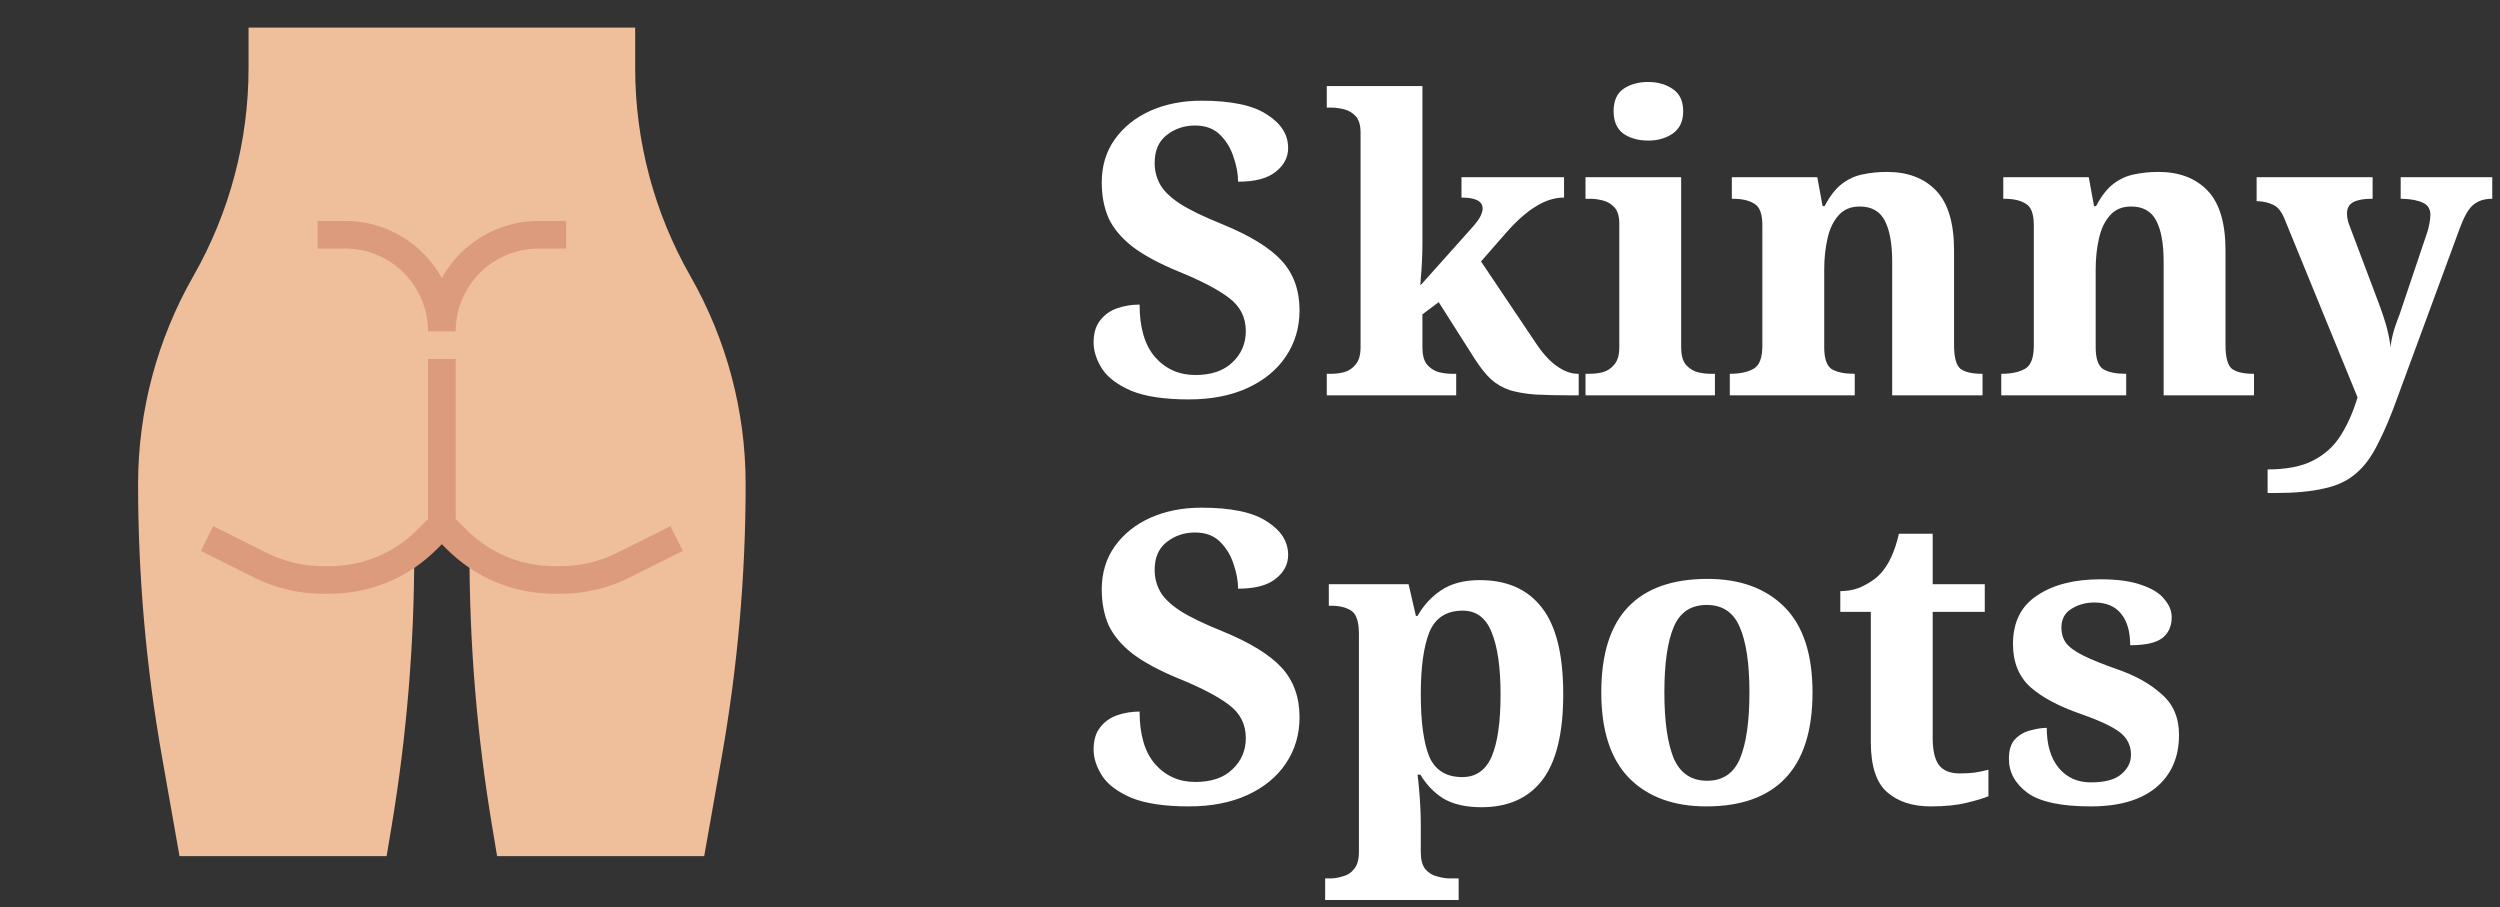
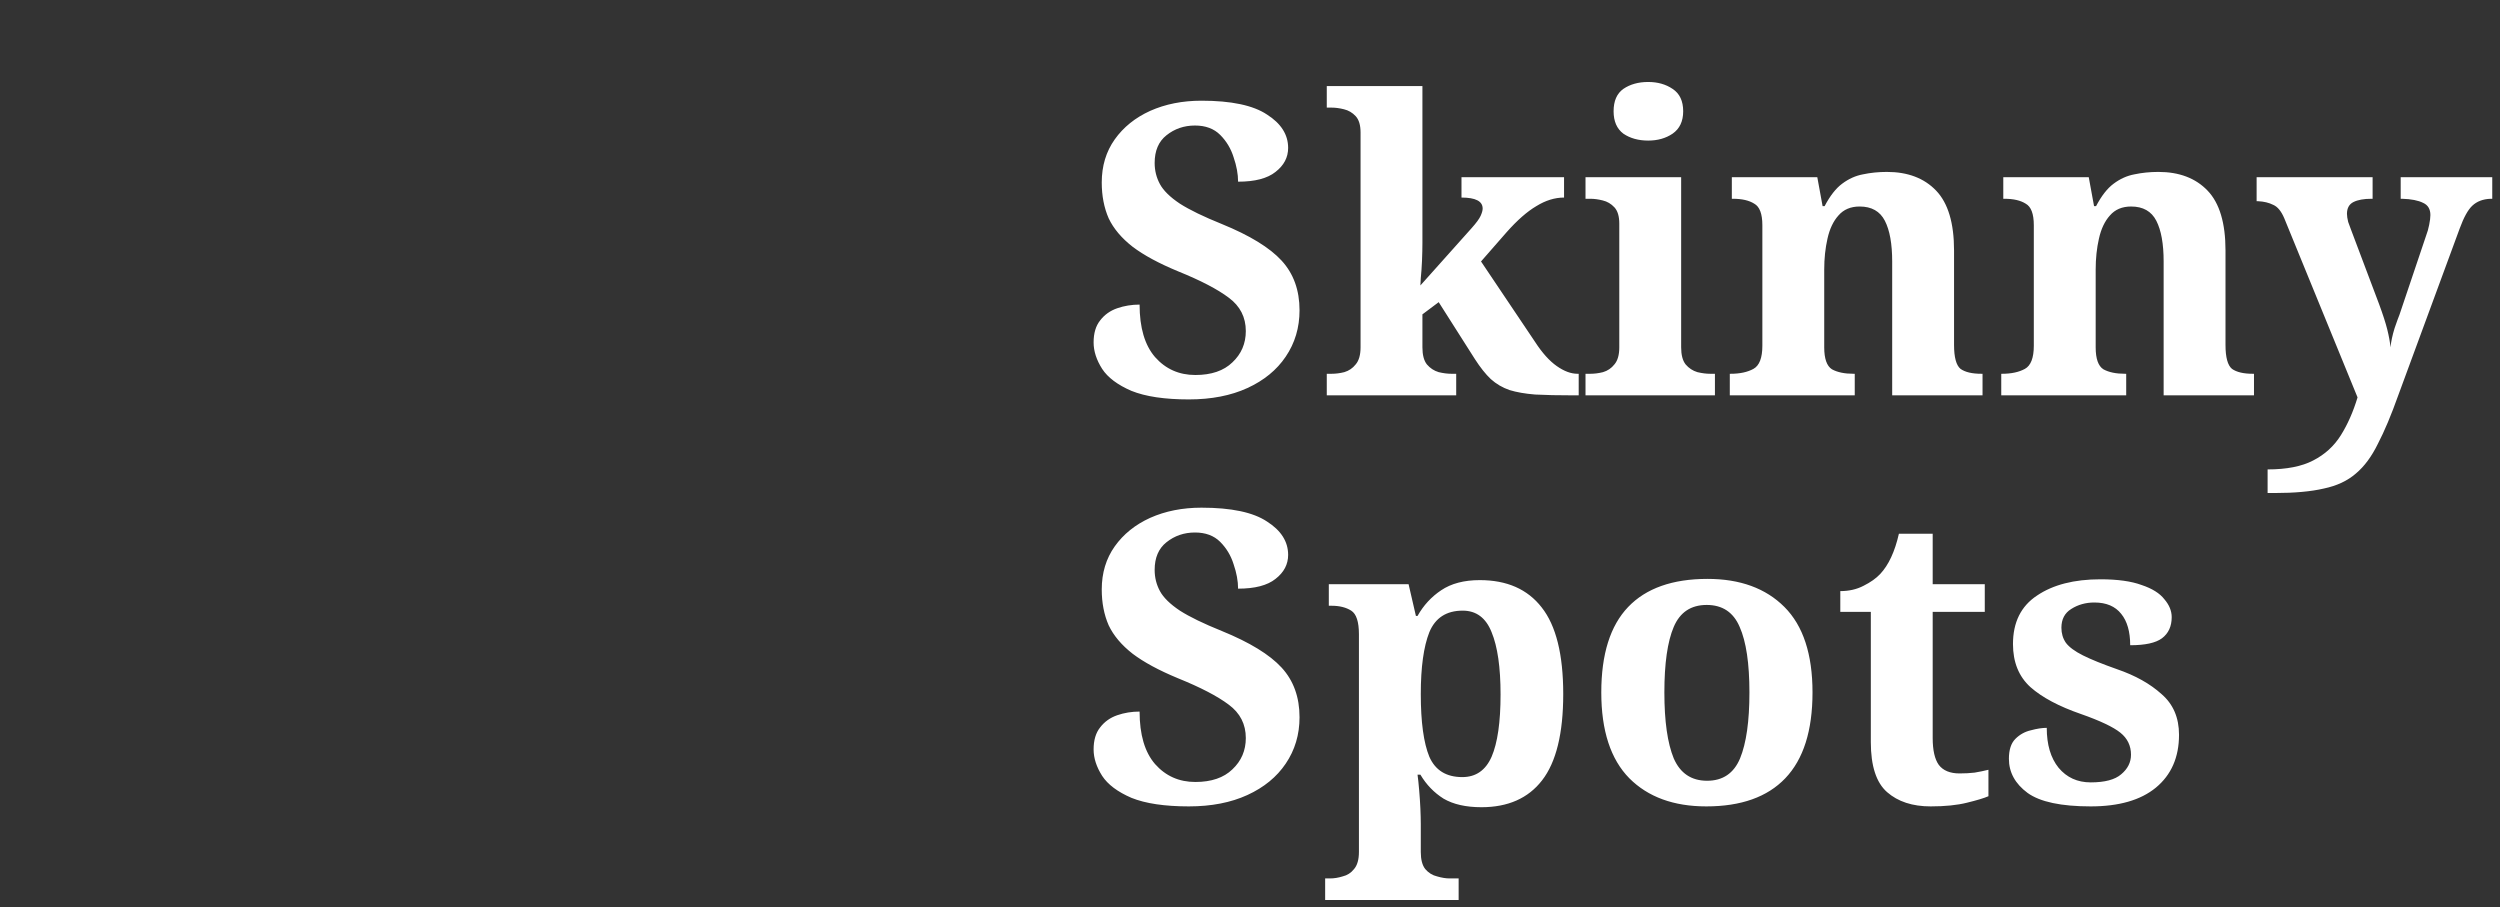
<svg xmlns="http://www.w3.org/2000/svg" width="215" height="78" viewBox="0 0 215 78" fill="none">
  <rect x="0" y="0" width="215" height="78" fill="#333333" stroke="none" />
  <path d="M102.24 34.35C100.163 34.35 98.518 34.105 97.305 33.615C96.115 33.102 95.275 32.472 94.785 31.725C94.295 30.955 94.05 30.197 94.05 29.45C94.05 28.657 94.237 28.027 94.61 27.56C94.983 27.07 95.473 26.72 96.08 26.51C96.687 26.3 97.328 26.195 98.005 26.195C98.005 28.178 98.448 29.683 99.335 30.71C100.245 31.737 101.4 32.25 102.8 32.25C104.177 32.25 105.238 31.888 105.985 31.165C106.755 30.442 107.14 29.543 107.14 28.47C107.14 27.28 106.65 26.323 105.67 25.6C104.713 24.877 103.255 24.118 101.295 23.325C99.662 22.648 98.367 21.948 97.41 21.225C96.453 20.478 95.765 19.662 95.345 18.775C94.948 17.865 94.75 16.838 94.75 15.695C94.75 14.272 95.123 13.035 95.87 11.985C96.617 10.935 97.632 10.118 98.915 9.535C100.222 8.952 101.692 8.66 103.325 8.66C105.892 8.66 107.77 9.057 108.96 9.85C110.173 10.62 110.78 11.577 110.78 12.72C110.78 13.537 110.418 14.225 109.695 14.785C108.995 15.345 107.922 15.625 106.475 15.625C106.475 14.972 106.347 14.272 106.09 13.525C105.857 12.778 105.472 12.137 104.935 11.6C104.398 11.063 103.675 10.795 102.765 10.795C101.832 10.795 101.015 11.075 100.315 11.635C99.638 12.172 99.3 12.965 99.3 14.015C99.3 14.668 99.452 15.275 99.755 15.835C100.058 16.395 100.63 16.955 101.47 17.515C102.31 18.052 103.512 18.635 105.075 19.265C107.478 20.245 109.193 21.295 110.22 22.415C111.247 23.535 111.76 24.958 111.76 26.685C111.76 28.178 111.363 29.508 110.57 30.675C109.8 31.818 108.703 32.717 107.28 33.37C105.857 34.023 104.177 34.35 102.24 34.35ZM114.103 34V32.145H114.523C114.873 32.145 115.234 32.098 115.608 32.005C116.004 31.888 116.331 31.667 116.588 31.34C116.868 31.013 117.008 30.523 117.008 29.87V11.39C117.008 10.76 116.868 10.293 116.588 9.99C116.308 9.687 115.969 9.488 115.573 9.395C115.199 9.302 114.849 9.255 114.523 9.255H114.103V7.4H122.328V20.91C122.328 21.33 122.316 21.832 122.293 22.415C122.269 22.975 122.234 23.477 122.188 23.92C122.164 24.34 122.153 24.55 122.153 24.55L126.563 19.615C126.959 19.172 127.216 18.822 127.333 18.565C127.449 18.308 127.508 18.098 127.508 17.935C127.508 17.305 126.901 16.99 125.688 16.99V15.24H134.508V16.99C133.714 16.99 132.921 17.235 132.128 17.725C131.334 18.192 130.483 18.938 129.573 19.965L127.368 22.485L132.023 29.415C132.629 30.348 133.248 31.037 133.878 31.48C134.508 31.923 135.103 32.145 135.663 32.145H135.768V34H135.278C133.994 34 132.909 33.977 132.023 33.93C131.159 33.86 130.424 33.732 129.818 33.545C129.211 33.335 128.674 33.02 128.208 32.6C127.764 32.18 127.309 31.608 126.843 30.885L123.728 25.985L122.328 27.035V29.87C122.328 30.523 122.456 31.013 122.713 31.34C122.993 31.667 123.331 31.888 123.728 32.005C124.124 32.098 124.486 32.145 124.813 32.145H125.233V34H114.103ZM141.744 12.09C140.904 12.09 140.192 11.892 139.609 11.495C139.049 11.075 138.769 10.433 138.769 9.57C138.769 8.683 139.049 8.042 139.609 7.645C140.192 7.248 140.904 7.05 141.744 7.05C142.56 7.05 143.26 7.248 143.844 7.645C144.45 8.042 144.754 8.683 144.754 9.57C144.754 10.433 144.45 11.075 143.844 11.495C143.26 11.892 142.56 12.09 141.744 12.09ZM136.354 34V32.145H136.774C137.124 32.145 137.485 32.098 137.859 32.005C138.255 31.888 138.582 31.667 138.839 31.34C139.119 31.013 139.259 30.523 139.259 29.87V19.23C139.259 18.6 139.119 18.133 138.839 17.83C138.559 17.527 138.22 17.328 137.824 17.235C137.45 17.142 137.1 17.095 136.774 17.095H136.354V15.24H144.579V29.87C144.579 30.523 144.707 31.013 144.964 31.34C145.244 31.667 145.582 31.888 145.979 32.005C146.375 32.098 146.737 32.145 147.064 32.145H147.484V34H136.354ZM148.763 34V32.145H148.833C149.627 32.145 150.28 32.005 150.793 31.725C151.307 31.445 151.563 30.78 151.563 29.73V19.37C151.563 18.39 151.33 17.772 150.863 17.515C150.42 17.235 149.813 17.095 149.043 17.095H148.938V15.24H156.288L156.743 17.725H156.918C157.385 16.838 157.887 16.197 158.423 15.8C158.983 15.38 159.578 15.112 160.208 14.995C160.862 14.855 161.55 14.785 162.273 14.785C164.07 14.785 165.482 15.322 166.508 16.395C167.535 17.468 168.048 19.183 168.048 21.54V29.66C168.048 30.733 168.235 31.422 168.608 31.725C169.005 32.005 169.6 32.145 170.393 32.145H170.498V34H162.728V22.485C162.728 20.968 162.518 19.802 162.098 18.985C161.678 18.168 160.955 17.76 159.928 17.76C159.158 17.76 158.552 18.017 158.108 18.53C157.665 19.02 157.35 19.685 157.163 20.525C156.977 21.342 156.883 22.228 156.883 23.185V29.87C156.883 30.85 157.105 31.48 157.548 31.76C158.015 32.017 158.633 32.145 159.403 32.145H159.508V34H148.763ZM172.108 34V32.145H172.178C172.972 32.145 173.625 32.005 174.138 31.725C174.652 31.445 174.908 30.78 174.908 29.73V19.37C174.908 18.39 174.675 17.772 174.208 17.515C173.765 17.235 173.158 17.095 172.388 17.095H172.283V15.24H179.633L180.088 17.725H180.263C180.73 16.838 181.232 16.197 181.768 15.8C182.328 15.38 182.923 15.112 183.553 14.995C184.207 14.855 184.895 14.785 185.618 14.785C187.415 14.785 188.827 15.322 189.853 16.395C190.88 17.468 191.393 19.183 191.393 21.54V29.66C191.393 30.733 191.58 31.422 191.953 31.725C192.35 32.005 192.945 32.145 193.738 32.145H193.843V34H186.073V22.485C186.073 20.968 185.863 19.802 185.443 18.985C185.023 18.168 184.3 17.76 183.273 17.76C182.503 17.76 181.897 18.017 181.453 18.53C181.01 19.02 180.695 19.685 180.508 20.525C180.322 21.342 180.228 22.228 180.228 23.185V29.87C180.228 30.85 180.45 31.48 180.893 31.76C181.36 32.017 181.978 32.145 182.748 32.145H182.853V34H172.108ZM195.014 40.37C196.648 40.37 197.954 40.113 198.934 39.6C199.938 39.087 200.731 38.363 201.314 37.43C201.898 36.497 202.376 35.412 202.749 34.175L196.449 18.775C196.193 18.168 195.878 17.783 195.504 17.62C195.131 17.433 194.699 17.328 194.209 17.305H194.069V15.24H204.044V17.095H203.939C203.286 17.095 202.773 17.188 202.399 17.375C202.026 17.562 201.839 17.9 201.839 18.39C201.839 18.577 201.874 18.81 201.944 19.09C202.038 19.347 202.119 19.568 202.189 19.755L204.604 26.16C204.931 27.047 205.164 27.77 205.304 28.33C205.444 28.89 205.538 29.403 205.584 29.87C205.631 29.38 205.748 28.832 205.934 28.225C206.144 27.618 206.284 27.233 206.354 27.07L208.664 20.21C208.758 19.977 208.839 19.685 208.909 19.335C208.979 18.985 209.014 18.705 209.014 18.495C209.014 17.982 208.804 17.632 208.384 17.445C207.964 17.235 207.369 17.118 206.599 17.095H206.459V15.24H214.334V17.095H214.194C213.541 17.118 213.016 17.317 212.619 17.69C212.246 18.04 211.884 18.693 211.534 19.65L206.249 34C205.643 35.703 205.059 37.092 204.499 38.165C203.963 39.262 203.333 40.113 202.609 40.72C201.886 41.35 200.964 41.782 199.844 42.015C198.748 42.272 197.336 42.4 195.609 42.4H195.014V40.37ZM102.24 69.35C100.163 69.35 98.518 69.105 97.305 68.615C96.115 68.102 95.275 67.472 94.785 66.725C94.295 65.955 94.05 65.197 94.05 64.45C94.05 63.657 94.237 63.027 94.61 62.56C94.983 62.07 95.473 61.72 96.08 61.51C96.687 61.3 97.328 61.195 98.005 61.195C98.005 63.178 98.448 64.683 99.335 65.71C100.245 66.737 101.4 67.25 102.8 67.25C104.177 67.25 105.238 66.888 105.985 66.165C106.755 65.442 107.14 64.543 107.14 63.47C107.14 62.28 106.65 61.323 105.67 60.6C104.713 59.877 103.255 59.118 101.295 58.325C99.662 57.648 98.367 56.948 97.41 56.225C96.453 55.478 95.765 54.662 95.345 53.775C94.948 52.865 94.75 51.838 94.75 50.695C94.75 49.272 95.123 48.035 95.87 46.985C96.617 45.935 97.632 45.118 98.915 44.535C100.222 43.952 101.692 43.66 103.325 43.66C105.892 43.66 107.77 44.057 108.96 44.85C110.173 45.62 110.78 46.577 110.78 47.72C110.78 48.537 110.418 49.225 109.695 49.785C108.995 50.345 107.922 50.625 106.475 50.625C106.475 49.972 106.347 49.272 106.09 48.525C105.857 47.778 105.472 47.137 104.935 46.6C104.398 46.063 103.675 45.795 102.765 45.795C101.832 45.795 101.015 46.075 100.315 46.635C99.638 47.172 99.3 47.965 99.3 49.015C99.3 49.668 99.452 50.275 99.755 50.835C100.058 51.395 100.63 51.955 101.47 52.515C102.31 53.052 103.512 53.635 105.075 54.265C107.478 55.245 109.193 56.295 110.22 57.415C111.247 58.535 111.76 59.958 111.76 61.685C111.76 63.178 111.363 64.508 110.57 65.675C109.8 66.818 108.703 67.717 107.28 68.37C105.857 69.023 104.177 69.35 102.24 69.35ZM113.963 77.4V75.545H114.383C114.733 75.545 115.094 75.487 115.468 75.37C115.864 75.277 116.191 75.067 116.448 74.74C116.728 74.413 116.868 73.923 116.868 73.27V54.545C116.868 53.472 116.646 52.795 116.203 52.515C115.759 52.235 115.199 52.095 114.523 52.095H114.278V50.24H121.138L121.768 52.97H121.908C122.421 52.06 123.098 51.325 123.938 50.765C124.801 50.182 125.909 49.89 127.263 49.89C129.596 49.89 131.369 50.672 132.583 52.235C133.819 53.798 134.438 56.283 134.438 59.69C134.438 63.073 133.831 65.547 132.618 67.11C131.428 68.65 129.689 69.42 127.403 69.42C126.073 69.42 124.988 69.175 124.148 68.685C123.331 68.172 122.666 67.483 122.153 66.62H121.908C121.954 66.947 122.001 67.39 122.048 67.95C122.094 68.487 122.129 69.012 122.153 69.525C122.176 70.062 122.188 70.505 122.188 70.855V73.27C122.188 73.923 122.316 74.413 122.573 74.74C122.853 75.067 123.191 75.277 123.588 75.37C123.984 75.487 124.346 75.545 124.673 75.545H125.443V77.4H113.963ZM125.758 66.83C126.924 66.83 127.764 66.247 128.278 65.08C128.791 63.89 129.048 62.105 129.048 59.725C129.048 57.392 128.791 55.607 128.278 54.37C127.788 53.133 126.959 52.515 125.793 52.515C124.393 52.515 123.436 53.133 122.923 54.37C122.433 55.607 122.188 57.38 122.188 59.69C122.188 62.093 122.433 63.89 122.923 65.08C123.436 66.247 124.381 66.83 125.758 66.83ZM146.741 69.35C143.941 69.35 141.736 68.545 140.126 66.935C138.516 65.302 137.711 62.84 137.711 59.55C137.711 56.26 138.481 53.81 140.021 52.2C141.561 50.59 143.836 49.785 146.846 49.785C149.646 49.785 151.851 50.59 153.461 52.2C155.071 53.81 155.876 56.26 155.876 59.55C155.876 62.84 155.095 65.302 153.531 66.935C151.991 68.545 149.728 69.35 146.741 69.35ZM146.811 67.145C148.165 67.145 149.11 66.503 149.646 65.22C150.183 63.913 150.451 62.023 150.451 59.55C150.451 57.053 150.171 55.175 149.611 53.915C149.075 52.655 148.13 52.025 146.776 52.025C145.423 52.025 144.478 52.655 143.941 53.915C143.405 55.175 143.136 57.053 143.136 59.55C143.136 62.023 143.405 63.913 143.941 65.22C144.501 66.503 145.458 67.145 146.811 67.145ZM166.036 69.35C164.473 69.35 163.225 68.942 162.291 68.125C161.358 67.308 160.891 65.873 160.891 63.82V52.62H158.266V50.835C159.013 50.835 159.678 50.683 160.261 50.38C160.868 50.077 161.346 49.738 161.696 49.365C162.42 48.595 162.956 47.44 163.306 45.9H166.211V50.24H170.691V52.62H166.211V63.47C166.211 64.52 166.386 65.29 166.736 65.78C167.11 66.27 167.705 66.515 168.521 66.515C168.988 66.515 169.42 66.492 169.816 66.445C170.236 66.375 170.633 66.293 171.006 66.2V68.475C170.633 68.638 170.015 68.825 169.151 69.035C168.311 69.245 167.273 69.35 166.036 69.35ZM179.801 69.35C177.257 69.35 175.449 68.965 174.376 68.195C173.302 67.402 172.766 66.422 172.766 65.255C172.766 64.485 172.952 63.913 173.326 63.54C173.699 63.167 174.142 62.922 174.656 62.805C175.169 62.665 175.624 62.595 176.021 62.595C176.021 64.042 176.359 65.185 177.036 66.025C177.736 66.865 178.657 67.285 179.801 67.285C181.014 67.285 181.889 67.052 182.426 66.585C182.986 66.118 183.266 65.558 183.266 64.905C183.266 64.135 182.962 63.505 182.356 63.015C181.749 62.525 180.617 61.988 178.961 61.405C177.071 60.752 175.624 59.982 174.621 59.095C173.617 58.185 173.116 56.948 173.116 55.385C173.116 53.518 173.804 52.13 175.181 51.22C176.557 50.287 178.377 49.82 180.641 49.82C182.111 49.82 183.289 49.983 184.176 50.31C185.086 50.613 185.739 51.022 186.136 51.535C186.556 52.025 186.766 52.538 186.766 53.075C186.766 53.868 186.486 54.475 185.926 54.895C185.389 55.292 184.479 55.49 183.196 55.49C183.196 54.323 182.939 53.425 182.426 52.795C181.912 52.142 181.142 51.815 180.116 51.815C179.369 51.815 178.704 52.002 178.121 52.375C177.561 52.725 177.281 53.262 177.281 53.985C177.281 54.475 177.409 54.907 177.666 55.28C177.946 55.653 178.436 56.015 179.136 56.365C179.836 56.715 180.816 57.112 182.076 57.555C183.639 58.092 184.911 58.803 185.891 59.69C186.894 60.553 187.396 61.72 187.396 63.19C187.396 65.127 186.731 66.643 185.401 67.74C184.094 68.813 182.227 69.35 179.801 69.35Z" fill="white" />
-   <path d="M54.625 2.375V5.864C54.625 12.137 56.263 18.303 59.375 23.75C62.487 29.197 64.125 35.363 64.125 41.636C64.125 49.489 63.439 57.325 62.074 65.058L60.562 73.625H42.75L42.314 71.008C41.023 63.266 40.375 55.43 40.375 47.581V47.5L38 45.125L35.625 47.5V47.581C35.625 55.43 34.977 63.265 33.686 71.008L33.25 73.625H15.438L13.926 65.06C12.561 57.327 11.875 49.489 11.875 41.636C11.875 35.363 13.513 29.197 16.625 23.75C19.737 18.303 21.375 12.137 21.375 5.864V2.375" fill="#EFBE9A" />
-   <path d="M57.657 45.25L53.038 47.558C51.562 48.298 49.909 48.688 48.26 48.688H47.67C44.815 48.688 42.131 47.575 40.112 45.557L39.188 44.633V30.875H36.812V44.633L35.889 45.557C33.87 47.575 31.186 48.688 28.331 48.688H27.74C26.089 48.688 24.438 48.298 22.962 47.559L18.343 45.251L17.28 47.375L21.899 49.684C23.704 50.586 25.724 51.062 27.74 51.062H28.33C31.819 51.062 35.1 49.703 37.566 47.236L38 46.804L38.432 47.236C40.899 49.703 44.18 51.062 47.67 51.062H48.26C50.276 51.062 52.296 50.586 54.101 49.684L58.719 47.375L57.657 45.25Z" fill="#DB9B7C" />
-   <path d="M36.812 28.5H39.188C39.188 24.571 42.383 21.375 46.312 21.375H48.688V19H46.312C42.738 19 39.621 20.987 38 23.912C36.379 20.987 33.262 19 29.688 19H27.312V21.375H29.688C33.617 21.375 36.812 24.571 36.812 28.5Z" fill="#DB9B7C" />
</svg>